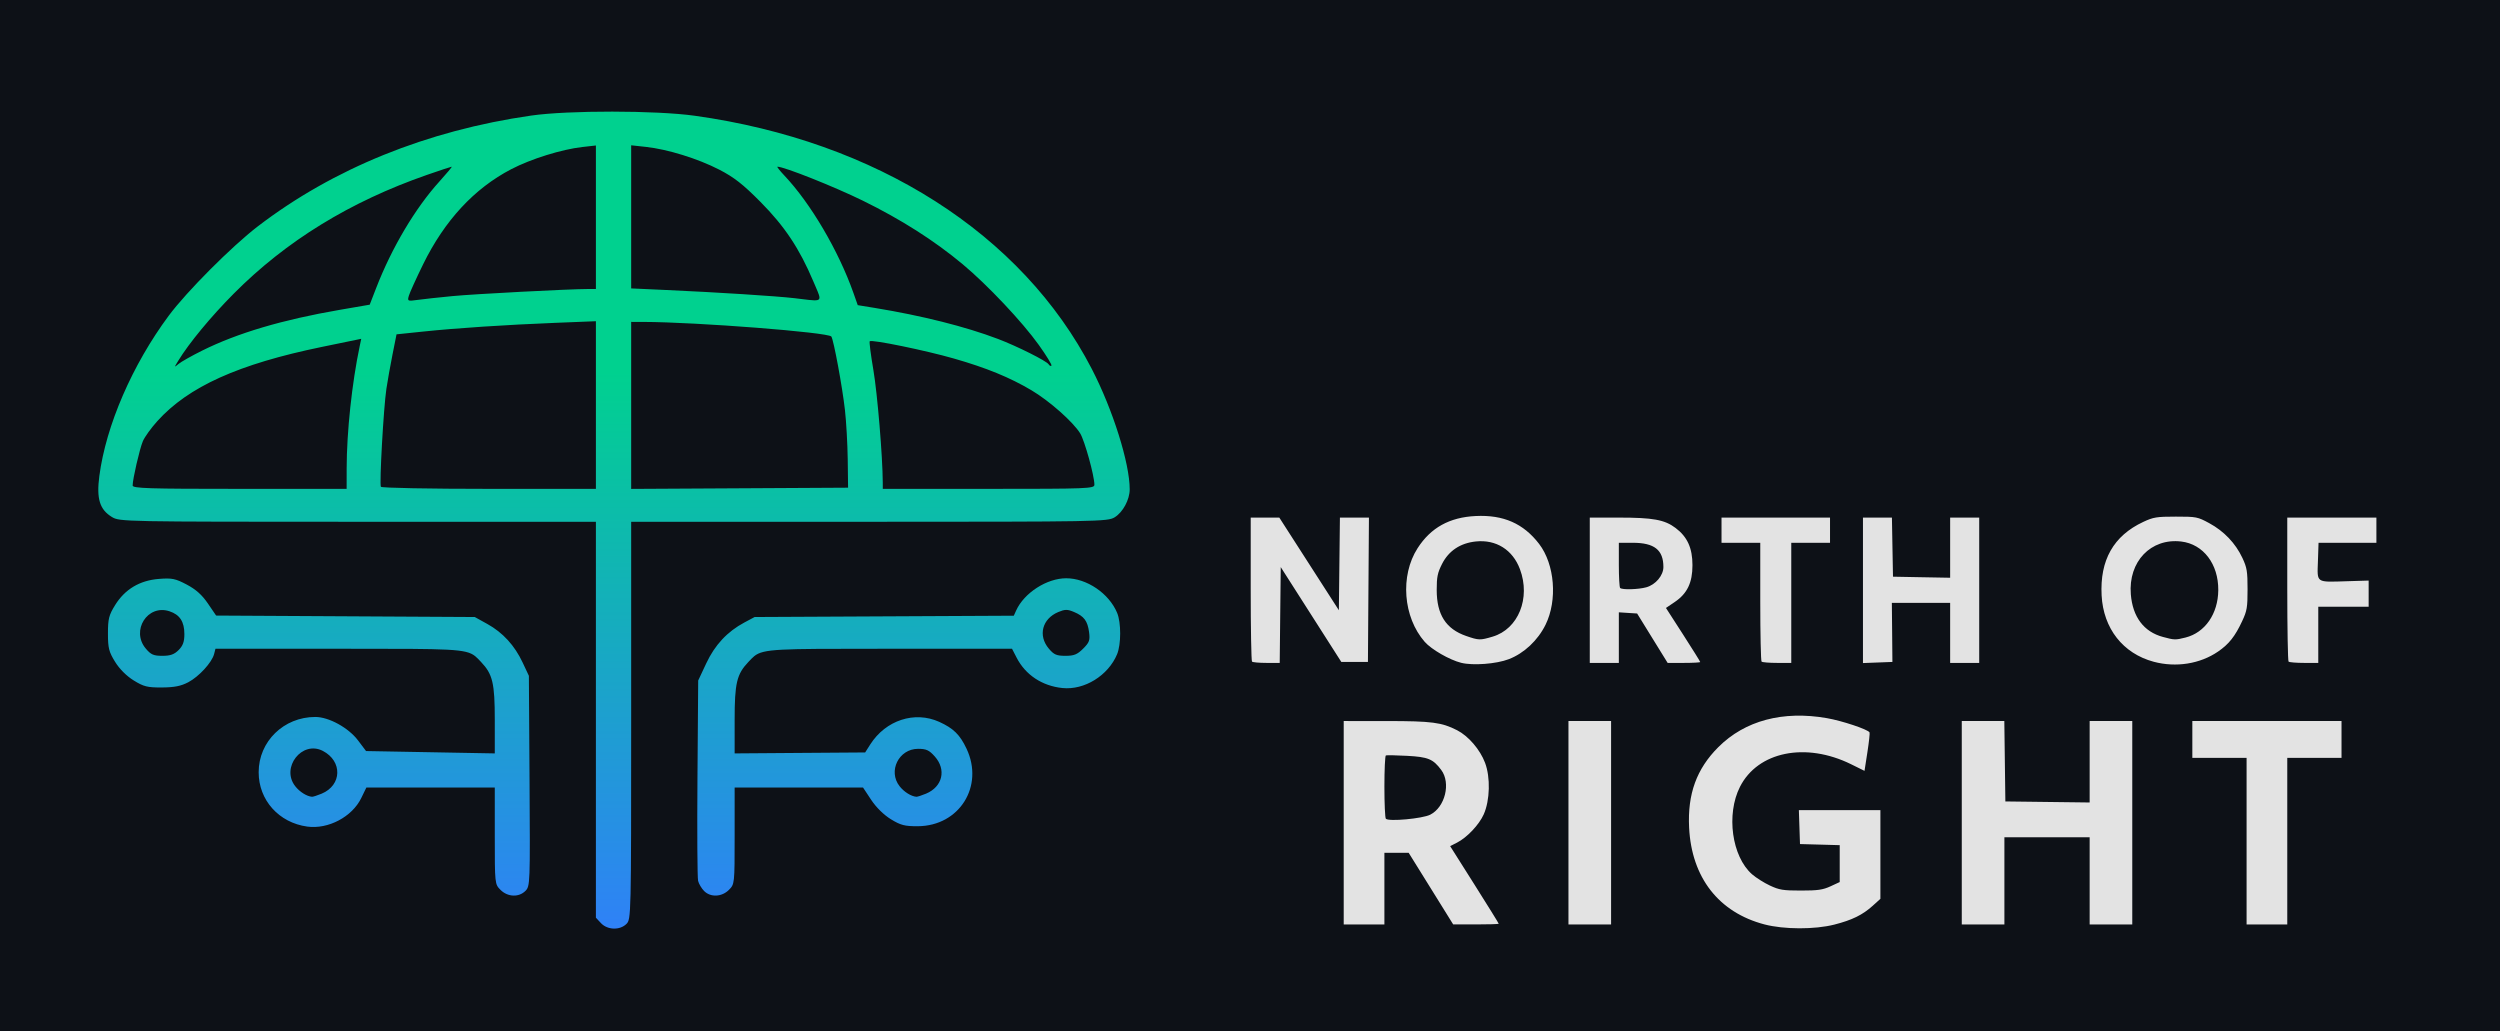
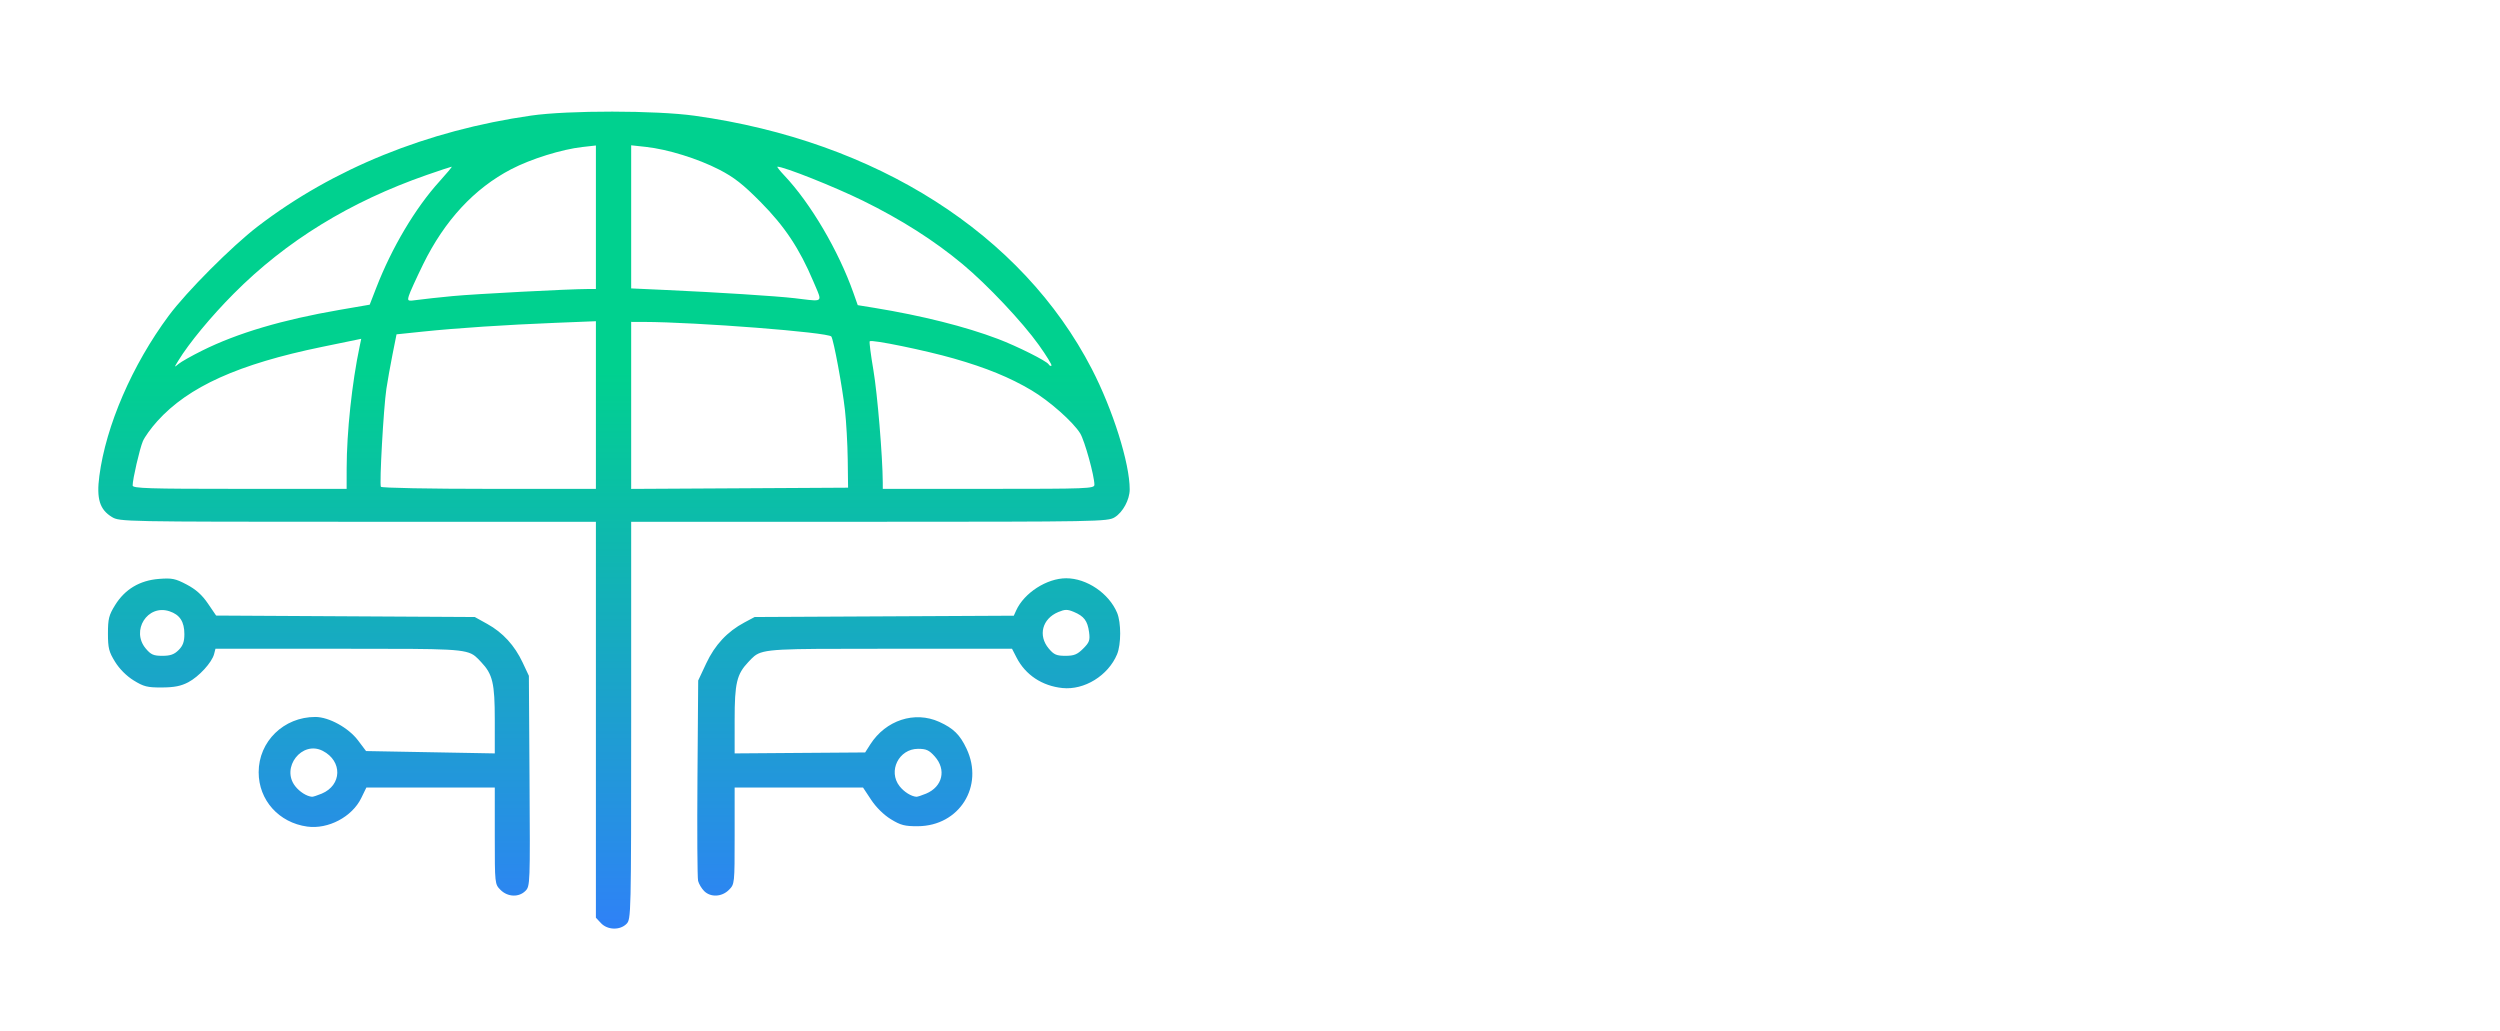
<svg xmlns="http://www.w3.org/2000/svg" width="320px" height="132px" viewBox="0 0 320 132">
  <g id="4b820d74-2b98-4aa1-9a42-3d10520abb67">
-     <rect style="stroke: rgb(193,193,193); stroke-width: 0; stroke-dasharray: none; stroke-linecap: butt; stroke-dashoffset: 0; stroke-linejoin: miter; stroke-miterlimit: 4; fill: rgb(13,17,23); fill-rule: nonzero; opacity: 1;" x="-160" y="-66" rx="0" ry="0" width="320" height="132" transform="matrix(1 0 0 1 160 66)" />
-   </g>
+     </g>
  <g id="d5c16e44-05fa-4064-8fa1-4afd81f0e47d">
    <g style="">
      <g transform="matrix(0.301 0 0 0.301 78.593 66.574) matrix(1 0 0 1 0 0)" id="d5c16e44-05fa-4064-8fa1-4afd81f0e47d-child-0">
        <linearGradient id="SVGID_18" gradientUnits="objectBoundingBox" gradientTransform="matrix(0 1 -1 0 1 0)" x1="0" y1="0.5" x2="1" y2="0.5">
          <stop offset="31.792%" style="stop-color:rgb(0, 209, 143);stop-opacity: 1" />
          <stop offset="100%" style="stop-color:rgb(47, 129, 247);stop-opacity: 1" />
        </linearGradient>
        <path style="stroke: rgb(193,193,193); stroke-width: 0; stroke-dasharray: none; stroke-linecap: butt; stroke-dashoffset: 0; stroke-linejoin: miter; stroke-miterlimit: 4; fill: url(#SVGID_18); fill-rule: nonzero; opacity: 1;" transform="translate(-511.701, -393.289)" d="M 506.17 564.69 L 504.00 562.37 L 504.00 394.00 L 402.75 394.00 C 302.96 393.99 301.45 393.96 298.19 391.97 C 292.98 388.80 291.57 384.21 292.84 374.53 C 295.64 353.14 306.84 327.26 322.33 306.39 C 329.92 296.16 349.15 276.87 360.18 268.41 C 392.29 243.80 432.21 227.61 476.47 221.26 C 492.28 218.99 529.49 219.03 546.00 221.33 C 623.30 232.10 685.19 271.56 714.88 329.00 C 723.84 346.34 731.00 369.07 731.00 380.21 C 731.00 384.59 728.10 389.97 724.58 392.11 C 721.62 393.92 717.55 393.99 620.25 394.00 L 519.00 394.00 L 519.00 478.50 C 519.00 561.67 518.97 563.03 517.00 565.00 C 514.21 567.79 508.94 567.63 506.17 564.69 Z M 550.03 551.03 C 548.94 549.94 547.79 548.00 547.46 546.71 C 547.14 545.43 547.02 525.73 547.19 502.94 L 547.50 461.50 L 550.91 454.23 C 554.59 446.37 559.88 440.70 567.15 436.82 L 571.50 434.50 L 626.60 434.22 L 681.71 433.94 L 682.73 431.69 C 686.14 424.21 695.77 418.02 704.00 418.02 C 712.73 418.02 722.18 424.43 725.65 432.72 C 727.39 436.88 727.38 446.15 725.63 450.35 C 721.84 459.41 711.72 465.66 702.40 464.70 C 693.75 463.81 686.67 459.11 682.89 451.75 L 680.96 448.00 L 628.93 448.00 C 627.23 448.00 625.58 448.00 623.99 448.00 C 581.73 448.00 575.29 447.99 571.36 451.13 C 570.50 451.82 569.76 452.65 568.80 453.66 C 563.90 458.83 563.00 462.62 563.00 478.22 L 563.00 492.50 L 590.75 492.29 L 618.50 492.09 L 620.68 488.67 C 627.27 478.36 639.55 474.35 650.00 479.08 C 656.05 481.83 658.81 484.54 661.62 490.50 C 669.16 506.47 658.55 523.36 640.92 523.46 C 635.32 523.49 633.61 523.05 629.42 520.48 C 626.42 518.64 623.15 515.42 621.05 512.23 L 617.59 507.00 L 563.00 507.00 L 563.00 527.55 C 563.00 548.03 562.99 548.10 560.55 550.55 C 557.53 553.56 552.78 553.78 550.03 551.03 Z M 463.45 550.55 C 461.01 548.10 461.00 548.03 461.00 527.55 L 461.00 507.00 L 406.40 507.00 L 404.22 511.48 C 400.34 519.47 390.18 524.84 381.26 523.62 C 369.17 521.96 360.58 512.36 360.59 500.50 C 360.59 487.41 371.27 477.00 384.69 477.00 C 390.45 477.00 398.80 481.59 402.87 487.00 L 406.26 491.50 L 461.00 492.50 L 461.00 478.22 C 461.00 462.62 460.10 458.83 455.20 453.66 C 454.24 452.65 453.50 451.82 452.65 451.14 C 448.72 447.99 442.27 448.00 399.70 448.00 L 399.70 448.00 C 398.07 448.00 396.39 448.00 394.66 448.00 L 342.22 448.00 L 341.64 450.25 C 340.73 453.81 335.19 459.86 330.65 462.24 C 327.55 463.87 324.71 464.43 319.43 464.46 C 313.26 464.49 311.72 464.11 307.45 461.47 C 304.41 459.60 301.40 456.59 299.53 453.55 C 296.90 449.30 296.50 447.72 296.50 441.50 C 296.50 435.28 296.90 433.70 299.53 429.45 C 303.70 422.70 310.02 418.92 318.20 418.29 C 323.75 417.86 325.16 418.15 330.00 420.70 C 333.89 422.75 336.52 425.10 339.00 428.74 L 342.50 433.88 L 452.50 434.50 L 457.80 437.44 C 464.42 441.10 469.45 446.60 472.86 453.88 L 475.50 459.50 L 475.78 504.22 C 476.05 548.02 476.02 548.98 474.03 550.97 C 471.22 553.78 466.50 553.59 463.45 550.55 Z M 611.09 367.50 C 611.00 360.90 610.47 351.45 609.91 346.50 C 608.80 336.62 605.14 316.83 604.13 315.23 C 603.01 313.45 546.76 309.07 524.25 309.01 L 519.00 309.00 L 519.00 380.02 L 565.12 379.76 L 611.24 379.50 Z M 504.00 308.71 L 486.75 309.40 C 465.52 310.25 445.06 311.60 430.36 313.13 L 419.22 314.29 L 417.50 322.90 C 416.56 327.63 415.39 334.20 414.90 337.50 C 413.70 345.54 411.89 378.01 412.57 379.12 C 412.87 379.61 433.50 380.00 458.56 380.00 L 504.00 380.00 Z M 398.01 371.25 C 398.03 355.91 400.27 334.86 403.55 319.35 L 404.21 316.19 L 387.51 319.63 C 351.96 326.95 330.74 336.52 317.49 351.21 C 314.86 354.12 312.09 357.96 311.34 359.75 C 309.97 363.01 307.00 375.87 307.00 378.57 C 307.00 379.79 313.64 380.00 352.50 380.00 L 398.00 380.00 Z M 715.99 378.25 C 715.98 374.43 711.83 359.46 709.94 356.40 C 706.92 351.51 696.80 342.56 689.23 338.08 C 679.96 332.59 670.09 328.55 656.25 324.58 C 644.16 321.11 621.26 316.41 620.44 317.23 C 620.19 317.48 620.90 323.04 622.02 329.59 C 623.70 339.44 625.93 366.19 625.99 377.25 L 626.00 380.00 L 671.00 380.00 C 713.19 380.00 716.00 379.89 715.99 378.25 Z M 596.46 291.76 C 590.59 277.86 584.29 268.37 574.00 257.99 C 566.58 250.49 562.74 247.49 556.45 244.25 C 547.36 239.57 534.53 235.59 525.25 234.58 L 519.00 233.90 L 519.00 294.76 L 533.75 295.43 C 555.85 296.43 580.62 298.01 588.50 298.92 C 589.67 299.06 590.73 299.19 591.68 299.31 C 596.21 299.87 598.32 300.13 598.90 299.30 C 599.41 298.58 598.73 297.02 597.46 294.09 C 597.16 293.40 596.82 292.62 596.46 291.76 Z M 443.00 298.03 C 452.38 297.13 492.41 295.03 500.75 295.01 L 504.00 295.00 L 504.00 233.98 L 498.25 234.63 C 489.45 235.62 476.43 239.68 468.00 244.06 C 452.29 252.24 439.69 265.83 430.53 284.50 C 427.57 290.55 424.83 296.57 424.46 297.88 C 423.80 300.18 423.92 300.24 428.14 299.65 C 430.54 299.31 437.23 298.58 443.00 298.03 Z M 692.38 318.85 C 685.34 309.00 670.50 293.25 659.95 284.46 C 647.94 274.44 633.78 265.43 617.50 257.44 C 605.37 251.49 584.03 243.00 581.20 243.00 C 580.87 243.00 582.19 244.69 584.14 246.75 C 595.31 258.56 607.17 278.72 613.52 296.69 L 615.35 301.88 L 622.43 303.03 C 642.64 306.34 661.11 310.98 675.00 316.25 C 683.18 319.36 695.64 325.60 696.53 327.04 C 696.90 327.64 697.44 327.90 697.73 327.61 C 698.02 327.32 695.61 323.38 692.38 318.85 Z M 336.50 321.24 C 351.52 313.76 370.67 308.08 395.09 303.87 L 407.81 301.68 L 410.56 294.59 C 417.21 277.41 427.22 260.57 437.49 249.25 C 440.61 245.81 442.95 243.00 442.68 243.00 C 442.41 243.00 437.68 244.57 432.15 246.49 C 399.42 257.89 372.30 274.55 350.00 296.98 C 340.36 306.67 331.00 317.99 326.41 325.50 C 324.60 328.47 324.60 328.48 326.54 326.86 C 327.62 325.96 332.10 323.43 336.50 321.24 Z M 644.40 509.61 C 651.43 506.67 653.13 499.41 648.10 493.79 C 645.70 491.10 644.48 490.55 641.00 490.55 C 632.81 490.55 628.11 500.05 633.14 506.45 C 635.04 508.87 638.05 510.76 640.28 510.94 C 640.71 510.97 642.57 510.37 644.40 509.61 Z M 387.40 509.61 C 396.03 506.00 396.29 495.79 387.87 491.43 C 379.03 486.86 369.92 498.54 376.14 506.45 C 378.04 508.87 381.05 510.76 383.28 510.94 C 383.71 510.97 385.57 510.37 387.40 509.61 Z M 711.20 447.95 C 713.86 445.29 714.18 444.39 713.72 440.91 C 713.07 436.13 711.58 434.14 707.25 432.33 C 704.50 431.18 703.49 431.19 700.63 432.38 C 693.78 435.24 691.92 442.38 696.59 447.92 C 698.77 450.52 699.88 451.00 703.67 451.00 C 707.33 451.00 708.71 450.44 711.20 447.95 Z M 326.55 448.55 C 328.39 446.70 329.00 445.02 329.00 441.77 C 329.00 436.48 327.06 433.50 322.64 432.05 C 313.33 428.97 306.17 440.29 312.59 447.92 C 314.77 450.51 315.89 451.00 319.63 451.00 C 323.03 451.00 324.67 450.42 326.55 448.55 Z" stroke-linecap="round" />
      </g>
    </g>
  </g>
  <g id="b49584f7-92a4-4e8b-909c-34889da1fddc">
    <g style="">
      <g id="b49584f7-92a4-4e8b-909c-34889da1fddc-child-0">
-         <path style="stroke: rgb(193,193,193); stroke-width: 0; stroke-dasharray: none; stroke-linecap: butt; stroke-dashoffset: 0; stroke-linejoin: miter; stroke-miterlimit: 4; fill: rgb(227,227,227); fill-rule: nonzero; opacity: 1;" transform="matrix(0.248 0 0 0.248 232.135 92.428) matrix(1 0 0 1 0 0)  translate(-501.5, -736.549)" d="M 476.19 840.98 C 452.55 834.78 438.55 816.81 437.27 791.00 C 436.41 773.65 441.12 760.68 452.37 749.45 C 466.09 735.76 485.65 730.54 508.37 734.51 C 516.24 735.88 529.46 740.29 530.40 741.86 C 530.61 742.21 530.11 746.82 529.29 752.11 L 527.80 761.72 L 520.87 758.30 C 497.41 746.74 472.74 751.76 463.52 769.96 C 456.32 784.17 459.32 805.93 469.74 815.08 C 471.76 816.85 475.90 819.47 478.95 820.90 C 483.82 823.18 485.78 823.50 495.00 823.50 C 503.70 823.50 506.31 823.12 510.25 821.31 L 515.00 819.11 L 515.00 809.59 L 515.00 800.07 L 504.75 799.78 L 494.50 799.50 L 494.21 790.75 L 493.92 782.00 L 514.96 782.00 L 536.00 782.00 L 536.00 804.88 L 536.00 827.77 L 532.05 831.34 C 526.80 836.08 521.43 838.71 512.26 841.06 C 502.15 843.65 486.25 843.61 476.19 840.98 Z M 259.00 788.50 L 259.00 736.00 L 281.25 736.01 C 304.52 736.02 309.57 736.68 317.54 740.76 C 323.38 743.75 329.39 750.75 331.96 757.58 C 334.79 765.08 334.48 776.96 331.28 784.15 C 328.88 789.52 322.69 796.09 317.52 798.74 L 313.94 800.57 L 326.47 820.39 C 333.36 831.29 339.00 840.39 339.00 840.61 C 339.00 840.82 333.71 840.99 327.25 840.98 L 315.50 840.97 L 304.01 822.48 L 292.52 804.00 L 286.26 804.00 L 280.00 804.00 L 280.00 822.50 L 280.00 841.00 L 269.50 841.00 L 259.00 841.00 L 259.00 788.50 Z M 303.66 784.34 C 311.34 780.43 314.39 768.01 309.33 761.24 C 305.11 755.59 302.56 754.54 291.68 753.96 C 286.08 753.66 281.16 753.57 280.75 753.76 C 280.34 753.96 280.00 761.22 280.00 769.89 C 280.00 778.57 280.34 786.02 280.75 786.44 C 282.24 787.98 299.64 786.38 303.66 784.34 Z M 375.00 788.50 L 375.00 736.00 L 386.00 736.00 L 397.00 736.00 L 397.00 788.50 L 397.00 841.00 L 386.00 841.00 L 375.00 841.00 L 375.00 788.50 Z M 578.00 788.50 L 578.00 736.00 L 588.98 736.00 L 599.96 736.00 L 600.23 756.75 L 600.50 777.50 L 622.25 777.77 L 644.00 778.04 L 644.00 757.02 L 644.00 736.00 L 655.00 736.00 L 666.00 736.00 L 666.00 788.50 L 666.00 841.00 L 655.00 841.00 L 644.00 841.00 L 644.00 818.50 L 644.00 796.00 L 622.00 796.00 L 600.00 796.00 L 600.00 818.50 L 600.00 841.00 L 589.00 841.00 L 578.00 841.00 L 578.00 788.50 Z M 725.00 798.00 L 725.00 755.00 L 711.00 755.00 L 697.00 755.00 L 697.00 745.50 L 697.00 736.00 L 735.50 736.00 L 774.00 736.00 L 774.00 745.50 L 774.00 755.00 L 760.00 755.00 L 746.00 755.00 L 746.00 798.00 L 746.00 841.00 L 735.50 841.00 L 725.00 841.00 L 725.00 798.00 Z M 319.62 705.95 C 313.63 704.45 304.27 699.07 300.82 695.14 C 289.65 682.42 288.01 661.00 297.12 646.81 C 303.93 636.21 313.60 630.85 327.10 630.19 C 341.41 629.49 351.76 634.04 359.85 644.58 C 367.93 655.12 369.41 673.64 363.18 686.29 C 359.19 694.38 352.07 701.06 344.20 704.08 C 337.76 706.55 325.70 707.47 319.62 705.95 Z M 335.87 692.44 C 349.12 688.51 355.56 672.58 349.96 657.62 C 346.21 647.61 337.67 642.24 327.22 643.32 C 319.19 644.15 313.20 648.13 309.75 654.93 C 307.43 659.51 307.00 661.61 307.00 668.36 C 307.00 681.08 311.74 688.49 322.20 692.10 C 328.73 694.36 329.37 694.38 335.87 692.44 Z M 677.03 705.40 C 661.20 701.14 651.08 688.25 650.18 671.18 C 649.22 652.95 656.31 640.43 671.66 633.23 C 676.91 630.77 678.60 630.50 688.50 630.50 C 699.11 630.50 699.72 630.62 705.75 633.89 C 713.35 638.01 719.28 644.24 722.84 651.82 C 725.19 656.84 725.50 658.72 725.50 668.00 C 725.50 677.40 725.21 679.12 722.71 684.46 C 719.02 692.35 715.90 696.28 710.32 700.12 C 701.02 706.52 688.56 708.50 677.03 705.40 Z M 693.50 692.90 C 703.56 690.36 710.28 680.65 710.39 668.48 C 710.51 654.98 702.68 644.70 691.27 643.35 C 675.59 641.49 663.90 653.72 665.25 670.57 C 666.19 682.28 671.96 689.95 681.82 692.60 C 687.78 694.21 688.23 694.22 693.50 692.90 Z M 211.67 705.33 C 211.30 704.97 211.00 688.09 211.00 667.83 L 211.00 631.00 L 218.38 631.00 L 225.76 631.00 L 241.13 654.91 L 256.50 678.82 L 256.77 654.91 L 257.04 631.00 L 264.53 631.00 L 272.02 631.00 L 271.76 668.25 L 271.50 705.50 L 264.63 705.50 L 257.76 705.50 L 242.13 681.02 L 226.50 656.55 L 226.23 681.27 L 225.97 706.00 L 219.15 706.00 C 215.40 706.00 212.03 705.70 211.67 705.33 Z M 386.00 668.50 L 386.00 631.00 L 400.95 631.00 C 418.67 631.00 424.63 632.09 430.29 636.36 C 436.37 640.94 439.00 646.74 439.00 655.55 C 439.00 664.60 436.31 670.20 429.85 674.57 L 425.32 677.64 L 434.16 691.36 C 439.02 698.91 443.00 705.29 443.00 705.54 C 443.00 705.79 439.22 706.00 434.59 706.00 L 426.19 706.00 L 418.31 693.25 L 410.44 680.50 L 405.72 680.20 L 401.00 679.89 L 401.00 692.95 L 401.00 706.00 L 393.50 706.00 L 386.00 706.00 L 386.00 668.50 Z M 415.19 666.97 C 420.00 665.63 424.00 660.87 424.00 656.49 C 424.00 647.70 419.34 644.01 408.25 644.00 L 401.00 644.00 L 401.00 655.33 C 401.00 661.57 401.30 666.97 401.67 667.33 C 402.68 668.35 411.03 668.12 415.19 666.97 Z M 474.67 705.33 C 474.30 704.97 474.00 691.02 474.00 674.33 L 474.00 644.00 L 464.00 644.00 L 454.00 644.00 L 454.00 637.50 L 454.00 631.00 L 482.00 631.00 L 510.00 631.00 L 510.00 637.50 L 510.00 644.00 L 500.00 644.00 L 490.00 644.00 L 490.00 675.00 L 490.00 706.00 L 482.67 706.00 C 478.63 706.00 475.03 705.70 474.67 705.33 Z M 527.00 668.54 L 527.00 631.00 L 534.47 631.00 L 541.95 631.00 L 542.22 646.25 L 542.50 661.50 L 557.25 661.78 L 572.00 662.05 L 572.00 646.53 L 572.00 631.00 L 579.50 631.00 L 587.00 631.00 L 587.00 668.50 L 587.00 706.00 L 579.50 706.00 L 572.00 706.00 L 572.00 690.50 L 572.00 675.00 L 556.96 675.00 L 541.91 675.00 L 542.06 690.25 L 542.20 705.50 L 534.60 705.79 L 527.00 706.08 L 527.00 668.54 Z M 746.67 705.33 C 746.30 704.97 746.00 688.09 746.00 667.83 L 746.00 631.00 L 769.00 631.00 L 792.00 631.00 L 792.00 637.50 L 792.00 644.00 L 777.07 644.00 L 762.14 644.00 L 761.82 653.55 C 761.44 664.94 760.56 664.34 776.93 663.84 L 788.00 663.50 L 788.00 670.25 L 788.00 677.00 L 775.00 677.00 L 762.00 677.00 L 762.00 691.50 L 762.00 706.00 L 754.67 706.00 C 750.63 706.00 747.03 705.70 746.67 705.33 Z" stroke-linecap="round" />
-       </g>
+         </g>
    </g>
  </g>
</svg>